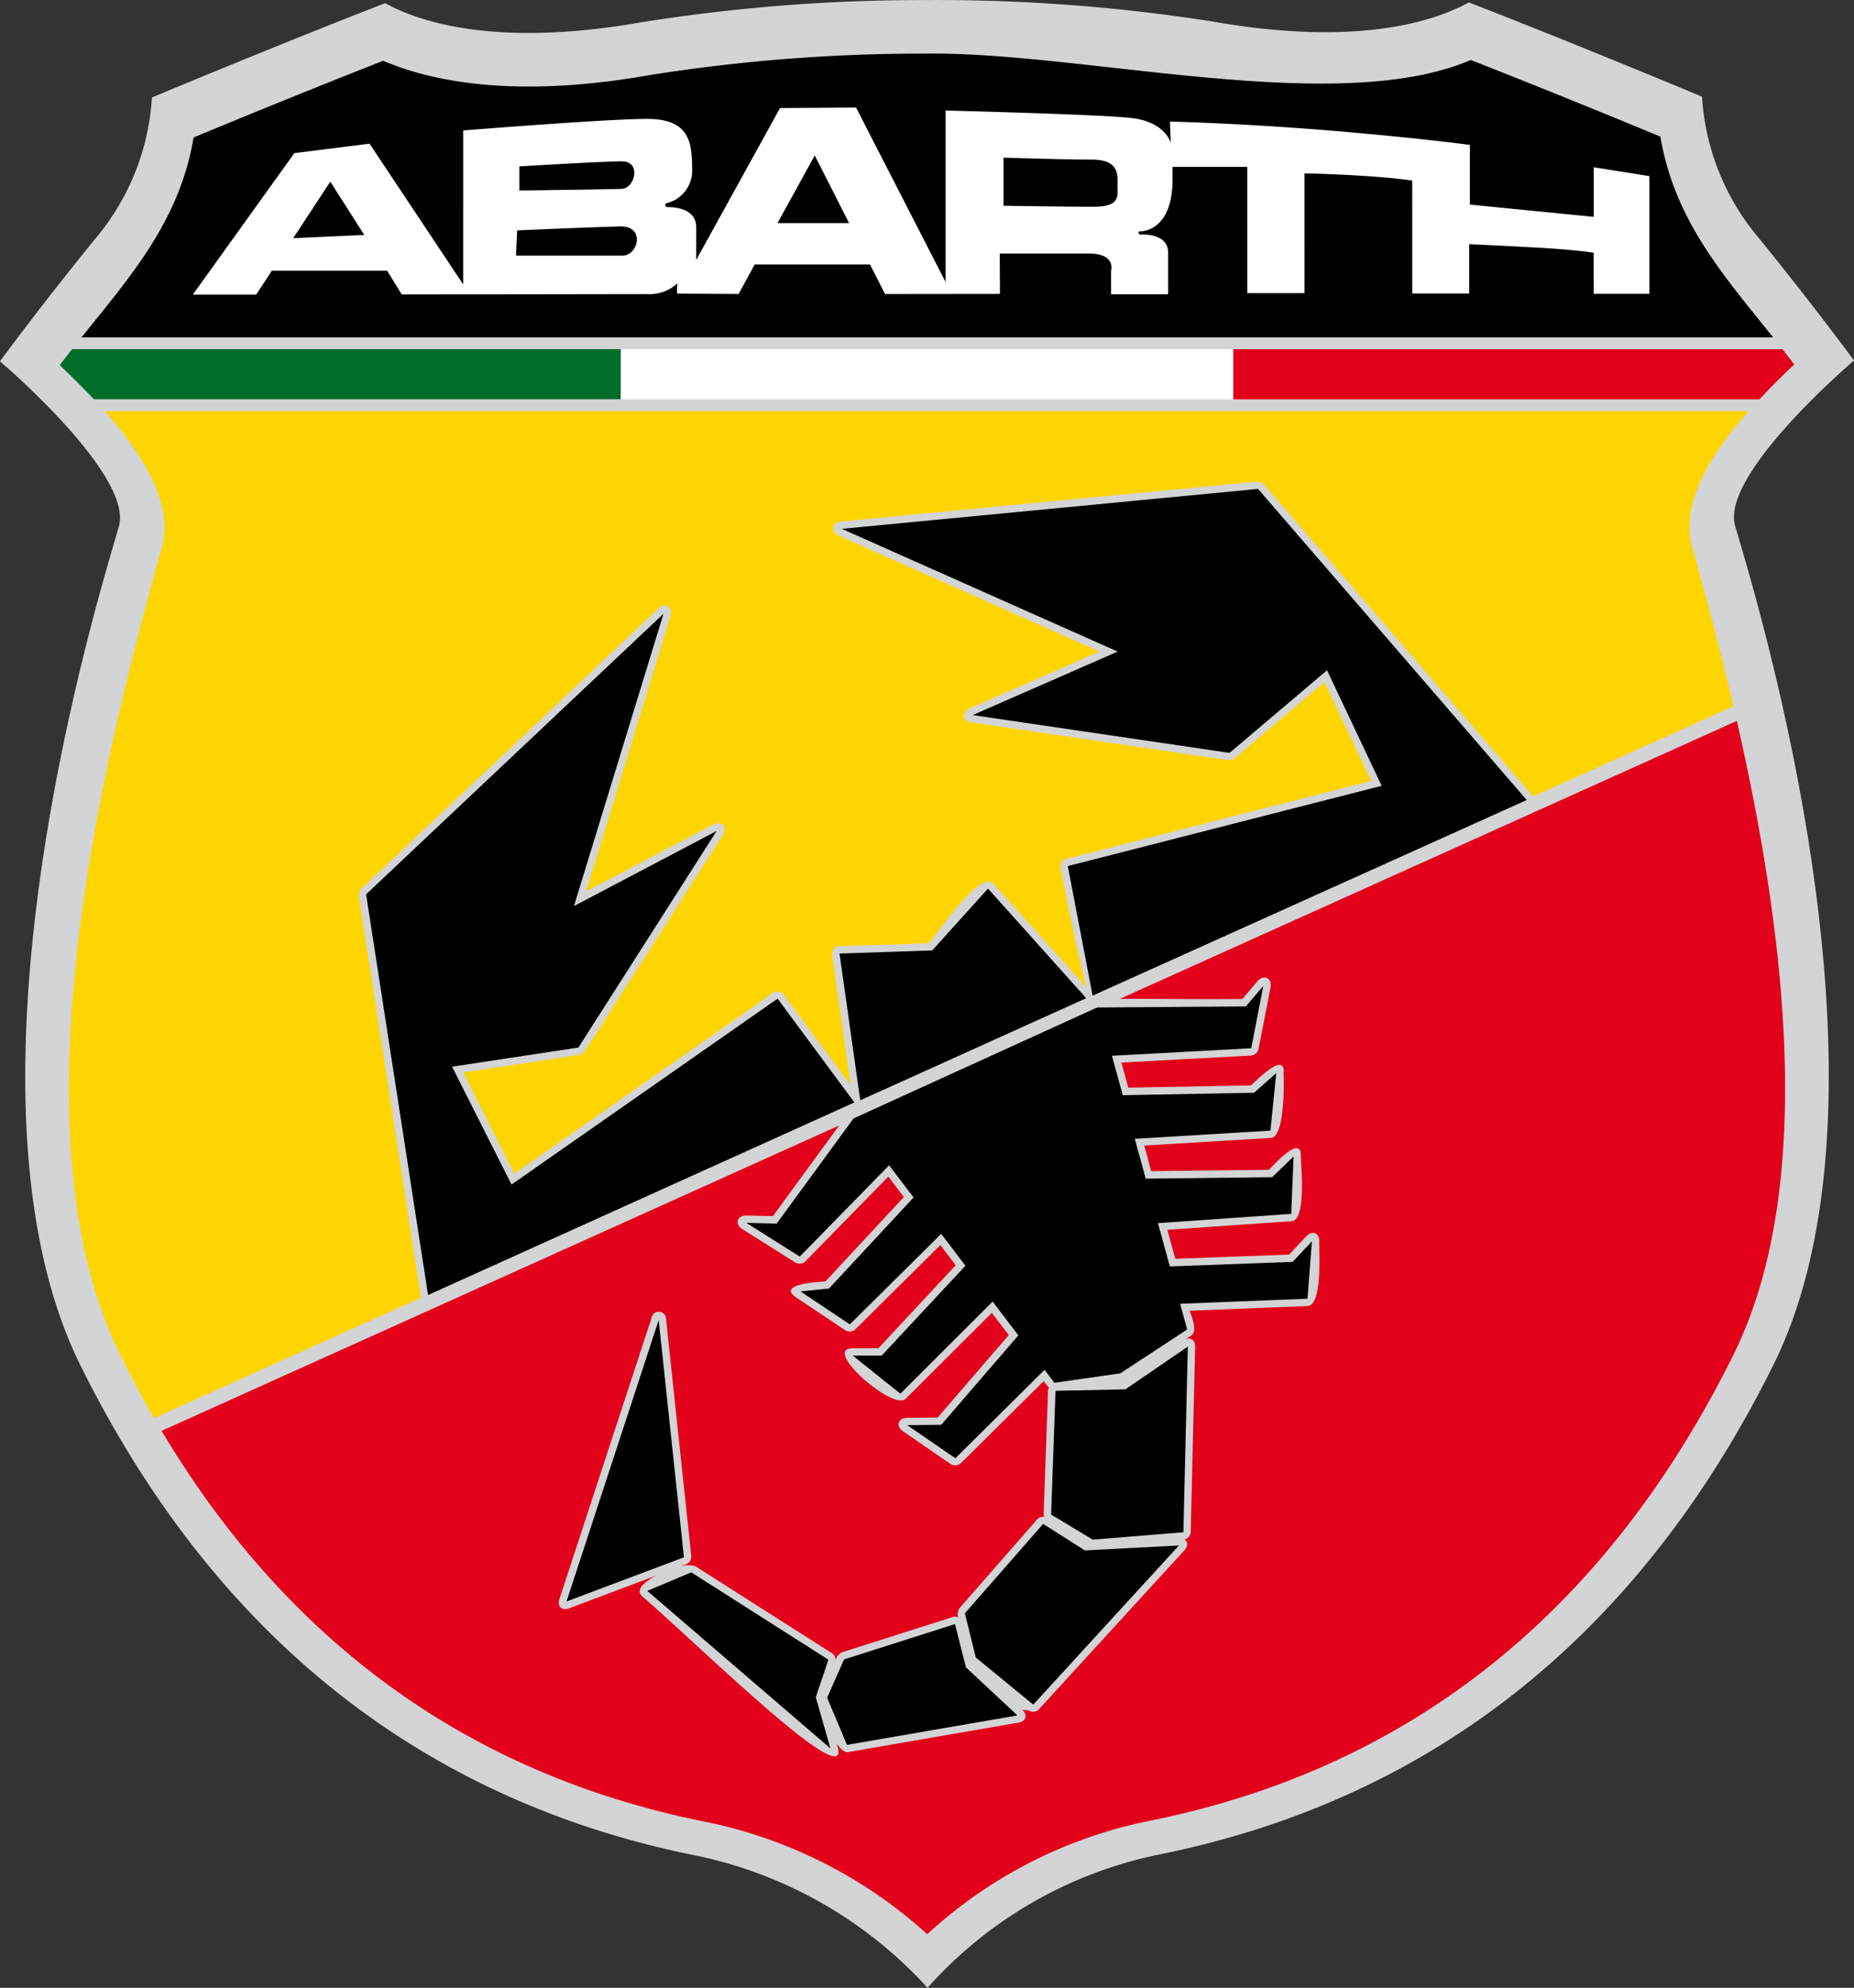
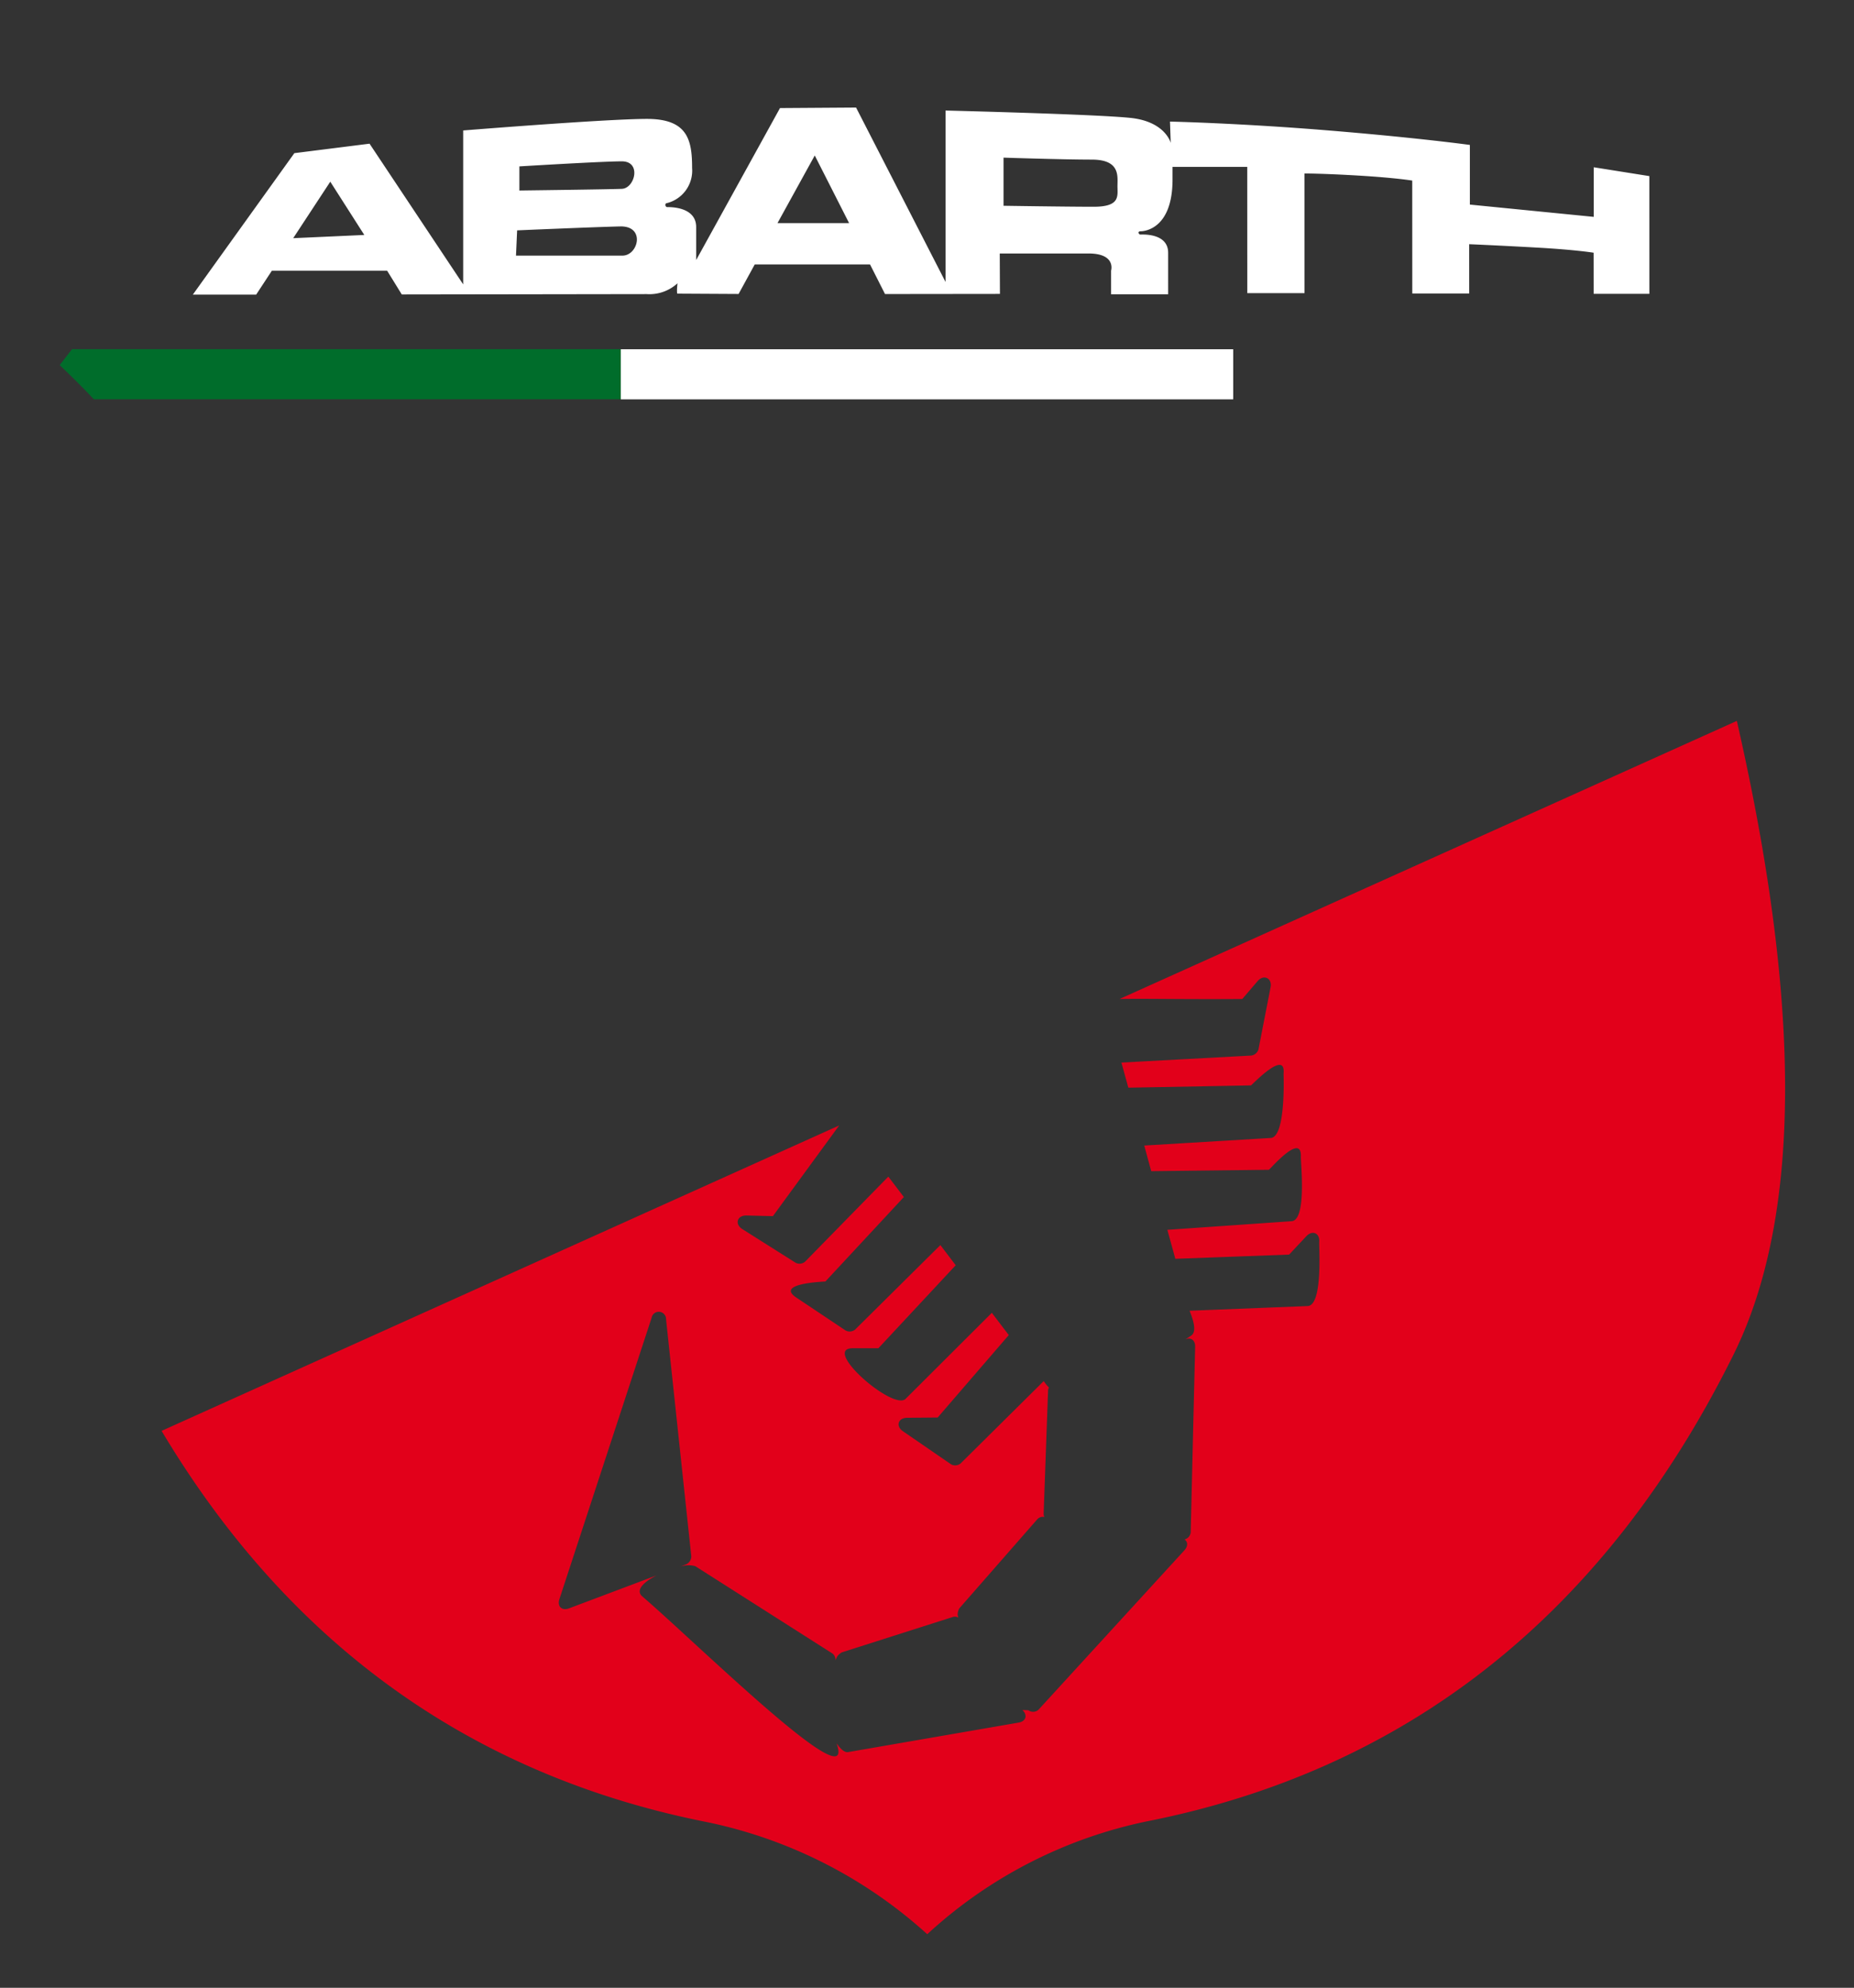
<svg xmlns="http://www.w3.org/2000/svg" id="Layer_1" data-name="Layer 1" width="83" height="89" viewBox="0 0 83 89">
  <rect x="0" y="0" width="83" height="89" fill="#333333" stroke="none" />
  <defs>
    <style>.cls-1{fill:none;}.cls-2{clip-path:url(#clip-path);}.cls-3{fill:#d3d4d6;}.cls-4{fill:#fff;}.cls-5{fill:#ffd500;}.cls-6{fill:#e2001a;}.cls-7{fill:#006d2b;}</style>
    <clipPath id="clip-path" transform="translate(-0.637 0)">
      <rect class="cls-1" x="0.637" width="83" height="89" />
    </clipPath>
  </defs>
  <title>abarth</title>
  <g class="cls-2">
-     <path class="cls-3" d="M42.034.003A80.038,80.038,0,0,0,29.383.992C23.41,2.047,19.801,1.198,17.879.142,12.971,2.047,7.44,4.364,7.44,4.364a10.841,10.841,0,0,1-2.544,6.332C2.324,13.863.637,16.179.637,16.179S6.61,21.25,5.96,23.566-1.934,48.691,4.246,61.149,19.93,80.738,31.927,83.107A19.302,19.302,0,0,1,42.159,89a19.004,19.004,0,0,1,10.187-5.93c11.997-2.368,21.5-9.499,27.682-21.957s-1.065-35.266-1.715-37.582,5.323-7.388,5.323-7.388-1.688-2.317-4.259-5.483A10.836,10.836,0,0,1,76.833,4.329S71.302,2.012,66.394.108c-1.922,1.055-5.531,1.905-11.504.85A79.604,79.604,0,0,0,42.034.003Z" transform="translate(-0.637 0)" />
-     <path d="M4.285,15.106C6.498,12.348,8.677,9.883,9.304,6.154c1.706-.707,5.162-2.129,8.49-3.433,2.506,1.075,6.371,1.623,11.94.639a77.76,77.76,0,0,1,12.305-.959c7.055-.106,18.424,2.865,24.441.285,3.328,1.303,6.784,2.725,8.49,3.432.629,3.744,2.825,6.214,5.047,8.987Z" transform="translate(-0.637 0)" />
    <path class="cls-4" d="M74.476,7.885l-2.49-.396V9.71l-5.546-.55V6.489S64.128,6.17,60.102,5.84s-7.087-.396-7.087-.396l.033.956s-.233-.956-1.797-1.121-8.284-.33-8.284-.33v7.675L38.962,4.816l-3.406.023-3.753,6.804V10.166c0-.925-1.196-.893-1.294-.893s-.123-.18-.009-.18a1.5,1.5,0,0,0,1.121-1.57c0-1.253-.195-2.199-2.018-2.199s-8.23.517-8.23.517V12.733l-4.192-6.3-3.366.424L9.27,13.191h2.835l.701-1.068h5.164l.654,1.061,10.965-.016a1.853,1.853,0,0,0,1.378-.485c-.045.412-.009.464-.009.464l2.744.015.724-1.324h5.16l.671,1.327,5.145-.006-.008-1.81h3.97c1.25,0,1.014.768,1.014.768v1.058h2.555V11.32c0-.894-1.155-.818-1.236-.818s-.161-.148.012-.148,1.42-.114,1.42-2.316V7.473h3.345l.002,5.651h2.562l-.001-5.356s.81-.003,2.446.095,2.377.222,2.377.222l.002,5.056H66.41l-.001-2.207s1.245.052,3.009.15,2.562.231,2.562.231l.002,1.842h2.495Zm-60.713,2.779,1.66-2.529L16.946,10.52ZM23.889,7.45s3.7-.226,4.588-.226.583,1.206,0,1.231-4.588.075-4.588.075Zm4.614,3.995H23.737l.051-1.131s3.473-.15,4.614-.176S29.213,11.445,28.503,11.445Zm6.941-1.456L37.112,6.961l1.537,3.028Zm14.155-.732c-1.2,0-4.035-.044-4.035-.044V7.058s2.658.088,3.946.088,1.154.745,1.154,1.188S50.796,9.257,49.599,9.257Z" transform="translate(-0.637 0)" />
-     <path class="cls-5" d="M78.92,18.407c-1.601,1.814-3.089,4.086-2.531,6.076.6,2.141,1.248,4.561,1.849,7.137l-8.963,4.04a.501.501,0,0,0-.04-.054L57.208,21.677a.616.616,0,0,0-.285-.114L38.287,23.35c-.419.041-.488.459-.104.63l11.672,5.192-5.81,2.545c-.379.166-.324.567.086.628l11.5,1.692a.733.733,0,0,0,.265-.076l4.033-3.417,2.09,4.42L48.355,38.458a.35.35,0,0,0-.244.381s.725,3.782,1.165,5.373l-4.162-4.645c-.588-.655-2.5,2.219-2.901,2.664l-4.006.135a.325.325,0,0,0-.318.376l.823,5.83-2.999-4.053a.347.347,0,0,0-.46-.074L23.66,52.547,21.375,48.018l5.204-.789a.723.723,0,0,0,.231-.149l6.189-9.697c.225-.352-.066-.663-.437-.468l-5.681,2.991,3.776-12.329c.122-.399-.242-.622-.548-.334l-13.313,12.56a.602.602,0,0,0-.1.289L19.468,58.033a.409.409,0,0,0,.017.071L7.534,63.491q-.778-1.346-1.496-2.793c-4.864-9.805-.986-26.079,1.846-36.179.562-2.004-.949-4.292-2.562-6.112Z" transform="translate(-0.637 0)" />
    <path class="cls-6" d="M78.392,32.277c2.153,9.448,3.591,20.835-.155,28.386-5.923,11.941-14.93,18.649-26.28,20.89a20.703,20.703,0,0,0-9.809,5.048,21.003,21.003,0,0,0-9.83-5.013C22.081,79.567,13.752,73.913,7.871,64.065l30.334-13.674L35.239,54.45l-1.185-.028c-.417-.01-.538.385-.186.608l2.391,1.51a.392.392,0,0,0,.417-.048l3.73-3.811.695.915-3.512,3.78c-.113.012-2.254.084-1.304.719l2.211,1.477a.386.386,0,0,0,.421-.041l3.819-3.785.686.904L39.961,60.365H38.812c-1.417,0,1.816,2.815,2.366,2.267L45.04,58.779l.758.997-3.182,3.69-1.371.013c-.404.004-.518.372-.187.601l2.157,1.483a.384.384,0,0,0,.425-.038l3.722-3.689a2.07,2.07,0,0,0,.237.292.254.254,0,0,0-.042.132L47.358,67.8a.322.322,0,0,0,.037.122.333.333,0,0,0-.311.09l-3.503,4.003a.617.617,0,0,0-.072.294l.028.116a.29.29,0,0,0-.251-.025l-4.968,1.584a.751.751,0,0,0-.203.182l-.075.169a.348.348,0,0,0-.138-.303l-6.138-3.909a1.164,1.164,0,0,0-.717.033l.326-.123a.404.404,0,0,0,.213-.343l-1.131-10.62a.326.326,0,0,0-.647-.067L25.68,71.6c-.107.326.111.532.435.41l3.91-1.472c-.562.288-.959.658-.631.94,2.452,2.108,9.379,8.953,8.738,6.714l-.039-.135c.174.256.355.418.515.39l7.628-1.32c.333-.057.417-.334.171-.565l.271.012a.353.353,0,0,0,.458-.033l6.521-7.125c.174-.19.158-.391.008-.49a.364.364,0,0,0,.277-.317l.199-8.311c.007-.299-.197-.438-.439-.327l.261-.172c.33-.216-.039-1.004-.069-1.113l5.284-.21c.689-.028.501-2.654.518-2.877.03-.389-.307-.536-.576-.25l-.771.823-5.095.189-.357-1.298,5.563-.386c.687-.048.403-2.622.414-2.885.043-1.062-1.243.405-1.429.583l-5.27.062L51.863,51.29l5.664-.34c.688-.042.572-2.866.572-2.875.11-1.078-1.28.367-1.456.522l-5.493.102-.309-1.124,5.824-.315a.403.403,0,0,0,.309-.267l.544-2.789c.08-.41-.308-.595-.581-.276l-.685.8c-2.723.02-4.353-.024-5.495,0Z" transform="translate(-0.637 0)" />
-     <path class="cls-6" d="M80.963,16.314c-.458.437-1.005.969-1.562,1.565H55.844V15.637H80.436Q80.7,15.972,80.963,16.314Z" transform="translate(-0.637 0)" />
    <path class="cls-7" d="M28.427,17.876H4.838c-.545-.581-1.081-1.101-1.529-1.53.183-.241.369-.479.553-.714H28.427Z" transform="translate(-0.637 0)" />
    <path class="cls-4" d="M55.845,15.637H28.43V17.88H55.845Z" transform="translate(-0.637 0)" />
-     <path d="M47.891,62.271l3.128-.066,2.795-1.913-.199,8.312-4.059.33-1.863-1.121Zm-.554,5.958,1.864,1.188,4.215-.221L46.894,76.322,44.32,74.211l-.487-1.979Zm-3.947,4.486.489,1.935,2.305,2.155-7.629,1.319-.889-2.111.756-1.714ZM37.723,74.31l-.565,1.683.656,2.29-8.2-7.054,1.97-.83ZM30.125,59.105l1.131,10.62-5.257,1.978ZM51.928,52.772l5.66-.066.96-.926-.105,2.569-5.967.415.533,1.938,5.496-.204.865-.923-.199,2.572-5.702.227.316,1.151L50.788,61.49l-2.948.422-.44-.58L43.407,65.29,41.25,63.808l1.523-.014,3.453-4.005-1.15-1.513L40.944,62.4l-2.13-1.705h1.294l3.749-4.024-1.085-1.427-4.089,4.053L36.472,57.82l1.278-.13,3.786-4.075L40.44,52.174l-4,4.087-2.392-1.51,1.36.033,3.44-4.708,10.903-4.968,6.66-.047.783-.917-.543,2.789-6.235.336.486,1.766,5.876-.109.995-.883-.262,2.579-6.072.365Zm-16.48-8.059,3.439,4.647L19.8,57.983,17.027,40.041l13.313-12.56L26.332,40.569,32.72,37.205l-6.189,9.697-5.656.857,2.662,5.277Zm9.42-4.928,4.397,4.907-10.116,4.572-.928-6.57,4.148-.14ZM68.985,35.82l-19.411,8.747-.026-.003L48.44,38.777l14.052-3.594-2.446-5.173-4.364,3.699-11.5-1.692,6.493-2.843L38.321,23.678l18.636-1.788Z" transform="translate(-0.637 0)" />
  </g>
</svg>